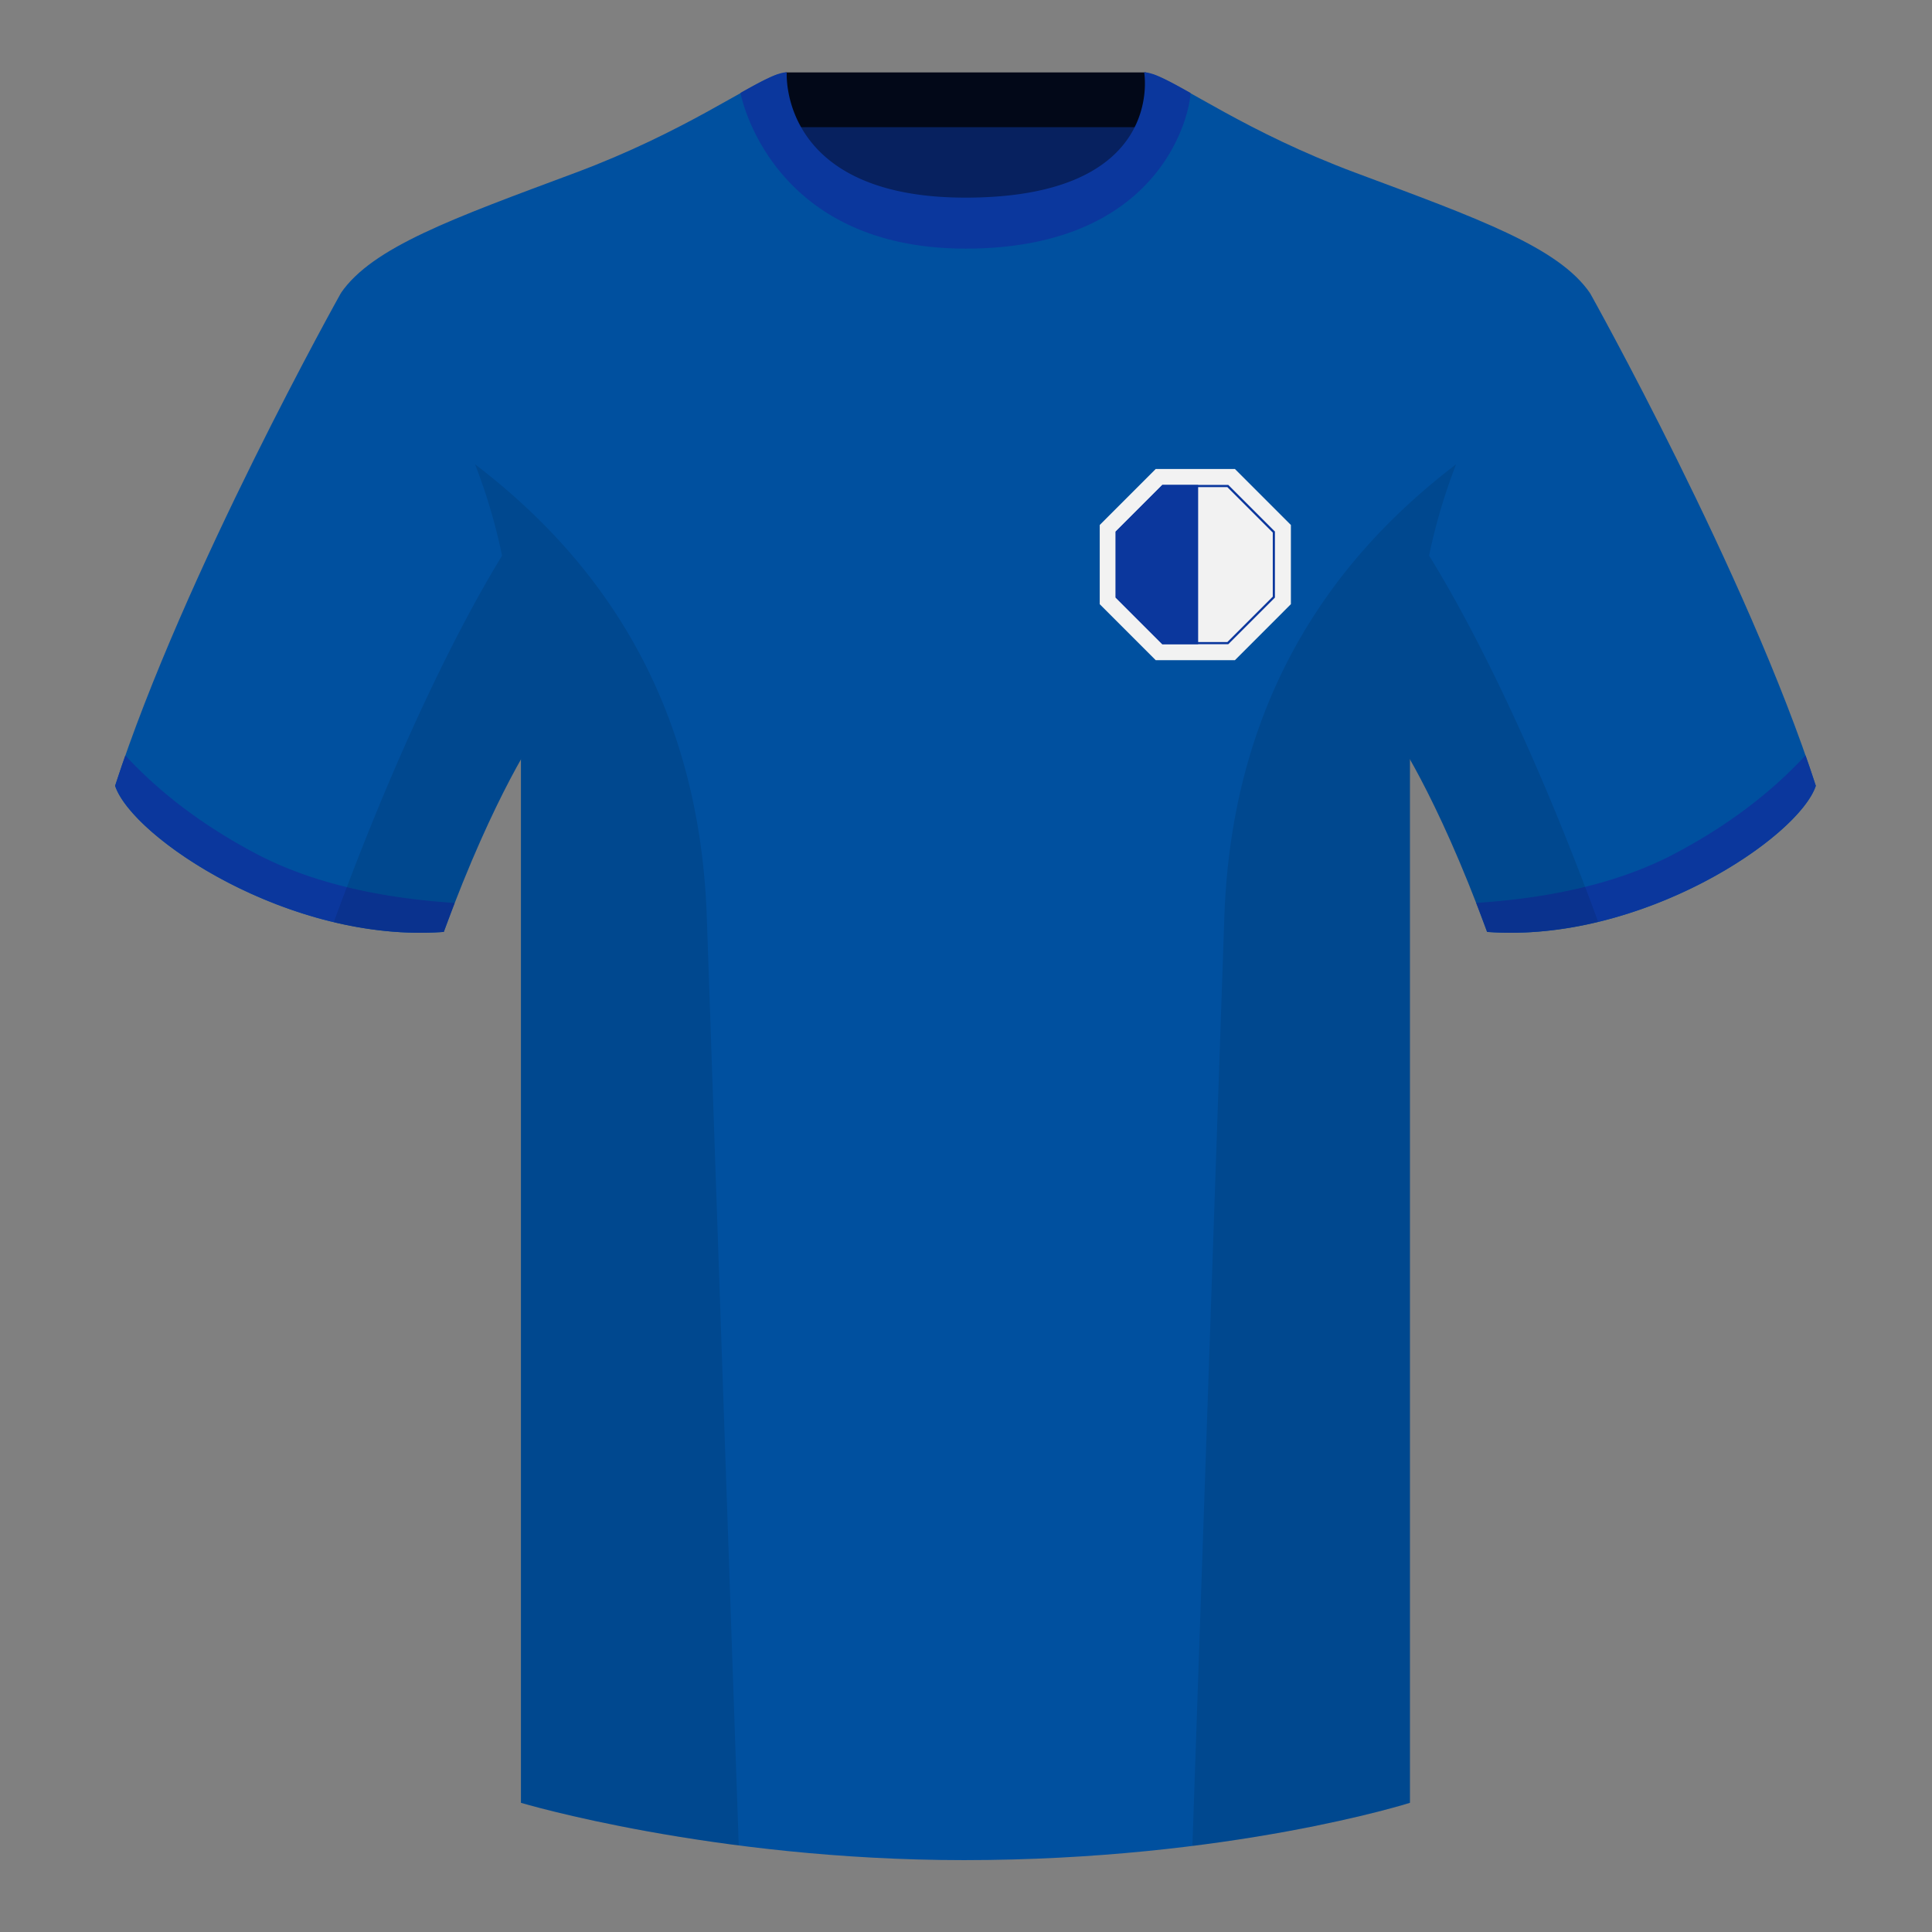
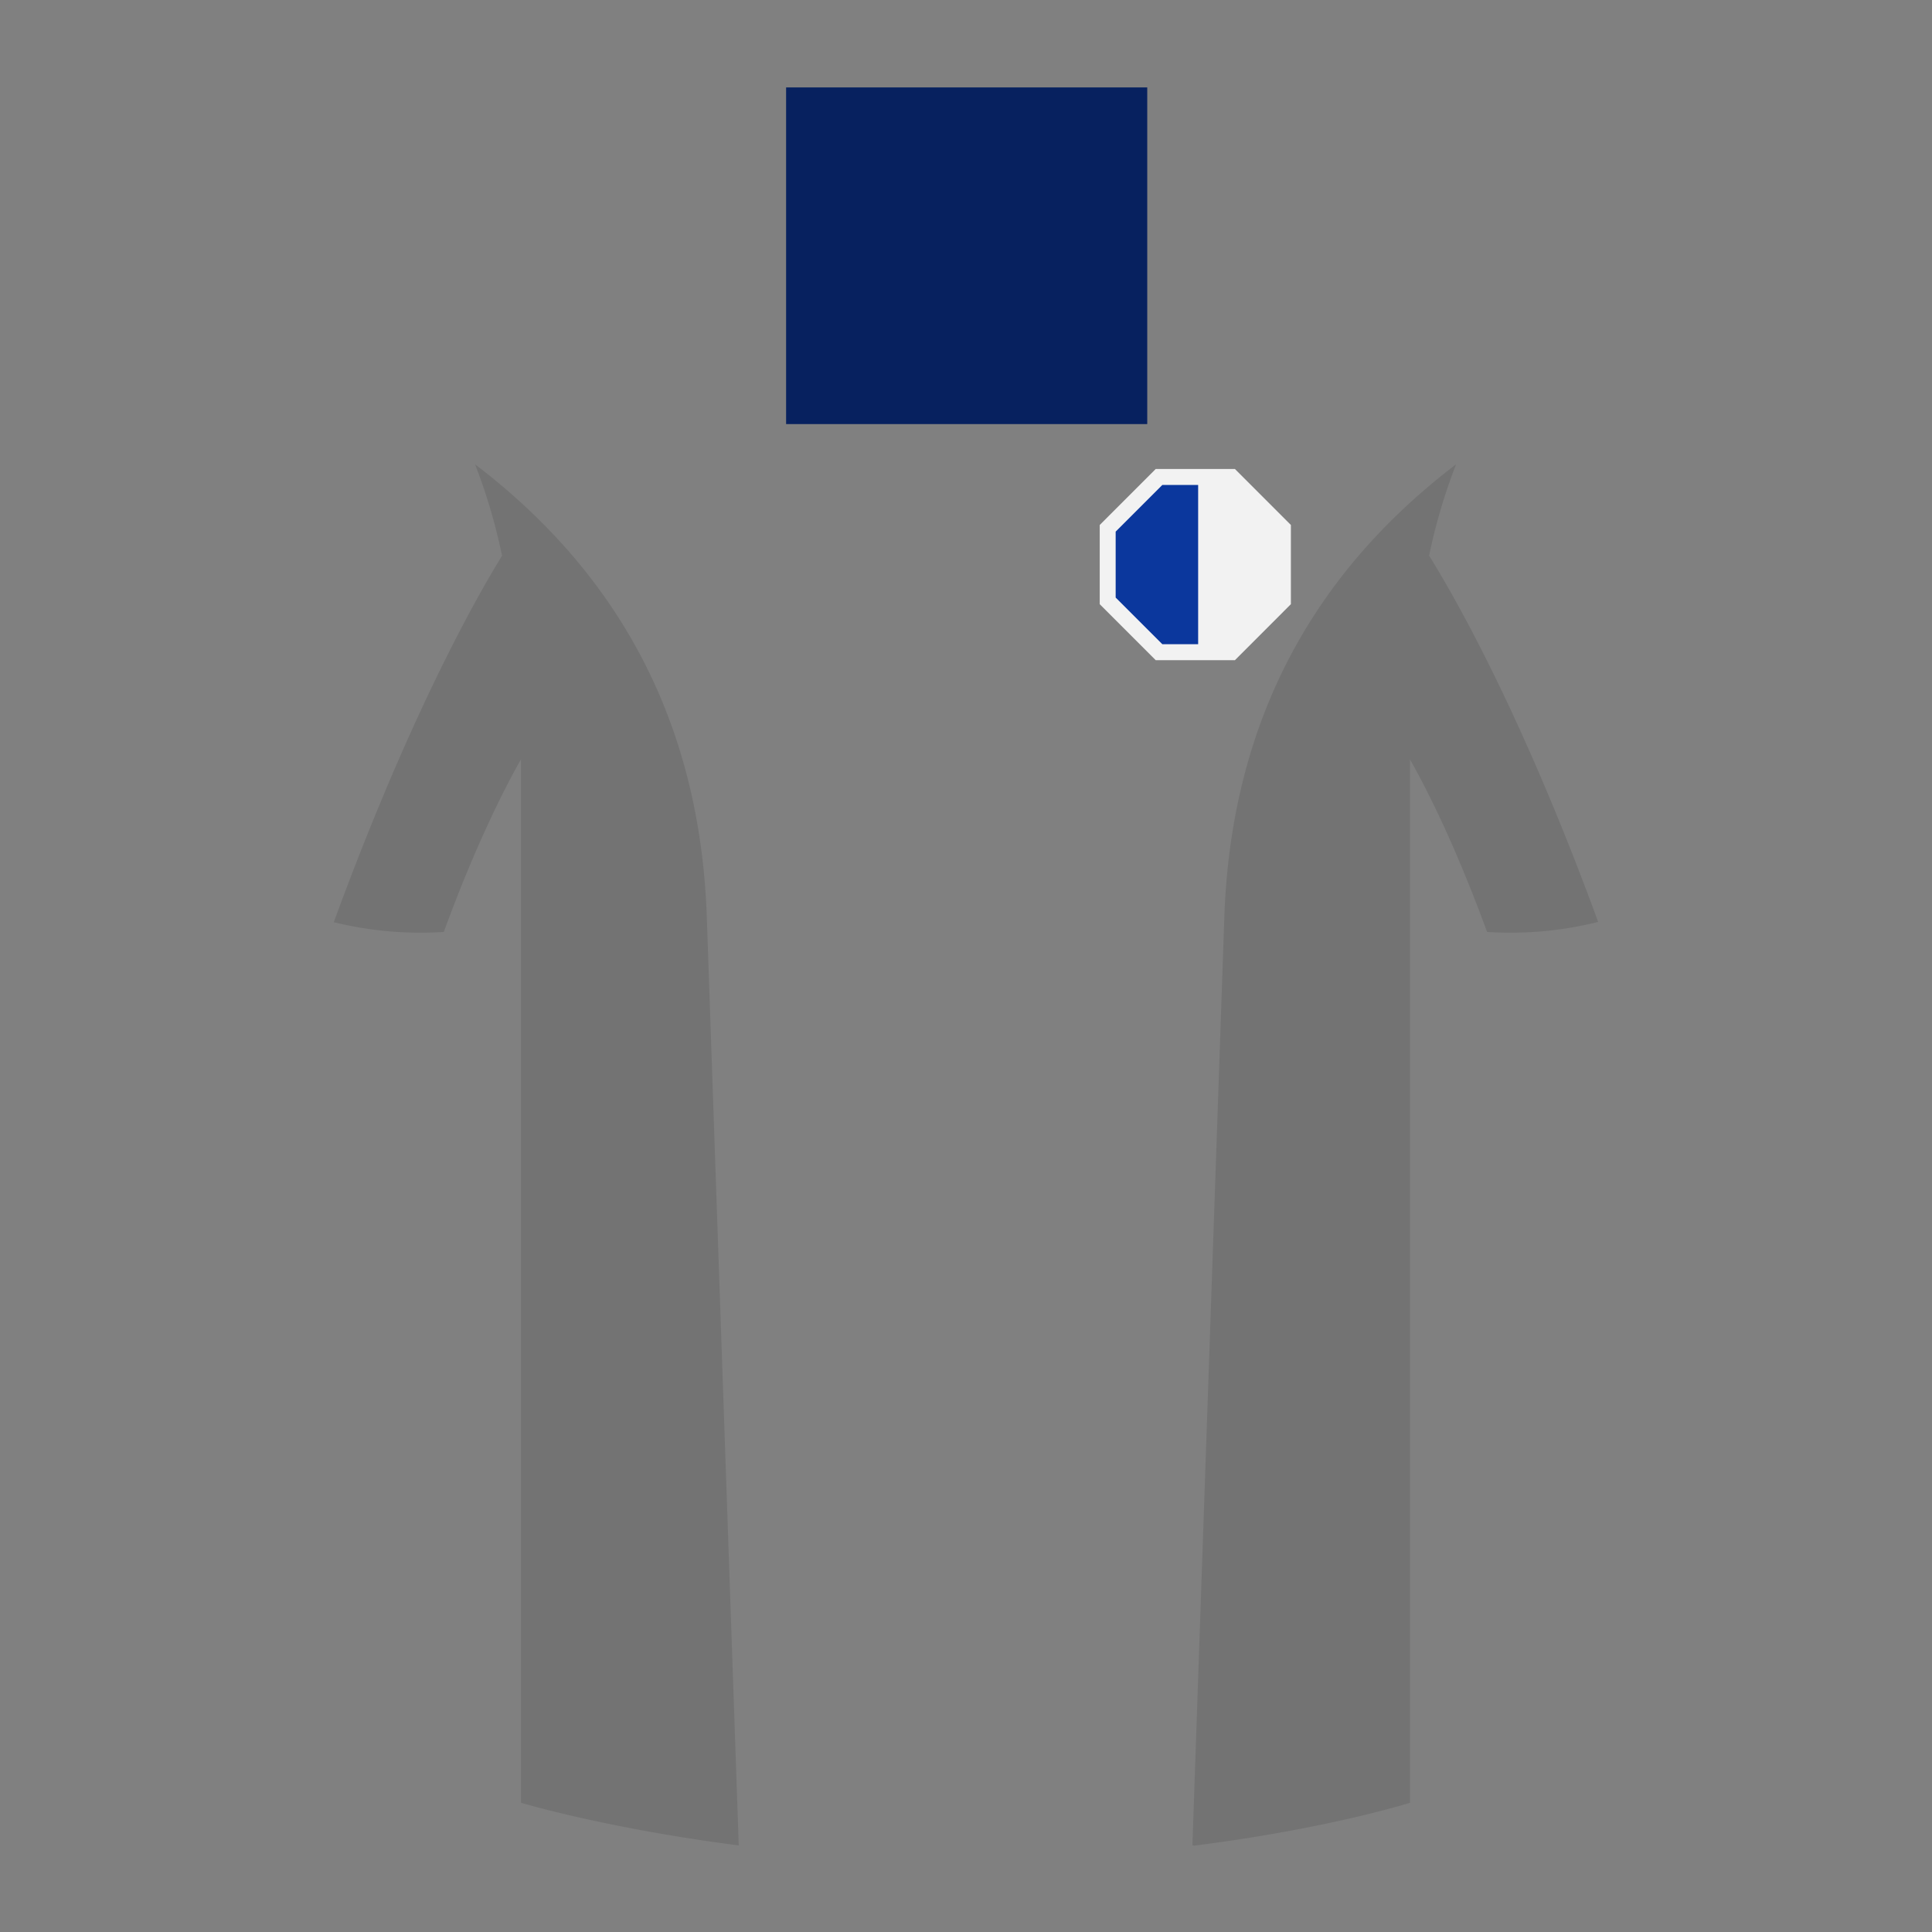
<svg xmlns="http://www.w3.org/2000/svg" width="501" height="501" fill="none">
  <rect width="100%" height="100%" fill="#808080" stroke="none" />
  <path fill="#07215F" fill-rule="evenodd" d="M203.85 109.97h93.65v-87.3h-93.65v87.3Z" clip-rule="evenodd" />
-   <path fill="#020818" fill-rule="evenodd" d="M203.71 32.98h93.46v-14.2H203.7v14.2Z" clip-rule="evenodd" />
-   <path fill="#00509F" fill-rule="evenodd" d="M88.4 76s-40.77 72.8-58.55 127.78c4.44 13.37 45.2 40.86 85.23 37.88 13.34-36.4 24.46-52 24.46-52S142.5 94.58 88.4 76.01Zm323.92 0s40.76 72.8 58.55 127.78c-4.45 13.37-45.21 40.86-85.24 37.88-13.33-36.4-24.45-52-24.45-52s-2.97-95.08 51.14-113.65Z" clip-rule="evenodd" />
-   <path fill="#00509F" fill-rule="evenodd" d="M250.36 58.45c-50.08 0-47.8-39.47-48.74-39.14-7.52 2.62-24.14 14.94-52.44 25.5C117.3 56.69 96.55 64.12 88.39 76c11.12 8.91 46.7 28.97 46.7 120.34V467.5s49.66 14.86 114.88 14.86c68.93 0 115.65-14.86 115.65-14.86V196.35c0-91.37 35.58-111.43 46.7-120.34-8.15-11.89-28.9-19.32-60.78-31.2-28.36-10.58-44.98-22.92-52.48-25.51-.93-.32 4.18 39.15-48.7 39.15Z" clip-rule="evenodd" />
-   <path fill="#0B379D" fill-rule="evenodd" d="M468.2 195.88c.94 2.66 1.83 5.3 2.67 7.9-4.45 13.37-45.2 40.86-85.23 37.88a423.4 423.4 0 0 0-2.84-7.52c20.8-1.35 38-5.63 51.6-12.83 13.42-7.11 24.7-15.59 33.8-25.43Zm-435.7.03c9.1 9.83 20.36 18.3 33.77 25.4 13.62 7.2 30.83 11.48 51.64 12.84-.93 2.4-1.87 4.9-2.83 7.51-40.02 2.98-80.79-24.5-85.23-37.88.83-2.59 1.72-5.21 2.65-7.87ZM308.7 24.1c-5.77-3.25-9.73-5.35-12-5.35 0 0 5.87 32.5-46.34 32.5-48.53 0-46.34-32.5-46.34-32.5-2.28 0-6.24 2.1-12 5.34 0 0 7.37 40.38 58.4 40.38 51.48 0 58.28-35.9 58.28-40.38Z" clip-rule="evenodd" />
  <path fill="#000" fill-opacity=".1" fill-rule="evenodd" d="M414.43 239.07a93.8 93.8 0 0 1-28.8 2.6c-8.2-22.37-15.55-36.89-20-44.75v270.57s-21.11 6.71-55.87 11.11l-.55-.06 8.28-240.7c2.05-59.76 31.08-95.3 60.1-117.44a148.7 148.7 0 0 0-7 23.67c7.35 11.85 24.43 42.06 43.83 94.96l.01.04ZM191.56 478.55c-34.24-4.4-56.47-11.06-56.47-11.06V196.92c-4.46 7.87-11.81 22.38-20.01 44.75a93.85 93.85 0 0 1-28.51-2.53l.02-.1c19.38-52.84 36.3-83.06 43.6-94.94a148.72 148.72 0 0 0-7-23.7c29.02 22.15 58.05 57.68 60.1 117.44l8.28 240.7Z" clip-rule="evenodd" />
  <path fill="#F2F2F2" d="m320.23 121.61 14.52 14.53v20.53l-14.52 14.53H299.7l-14.52-14.52v-20.54l14.52-14.53h20.54Z" />
  <path fill="#F2F2F2" d="m318.52 125.75 12.1 12.1v17.11l-12.1 12.1h-17.1l-12.1-12.1v-17.1l12.09-12.1h17.1Z" />
-   <path fill="#0B379D" fill-rule="evenodd" d="M318.28 126.32h-16.63l-11.77 11.77v16.63l11.77 11.77h16.63l11.77-11.77V138.1l-11.77-11.77Zm12.34 11.53-12.1-12.1H301.4l-12.1 12.1v17.11l12.1 12.1h17.11l12.1-12.1v-17.1Z" clip-rule="evenodd" />
  <path fill="#0B379D" fill-rule="evenodd" d="M310.7 125.75v41.3h-9.29l-12.1-12.09v-17.1l12.1-12.1h9.29Z" clip-rule="evenodd" />
</svg>